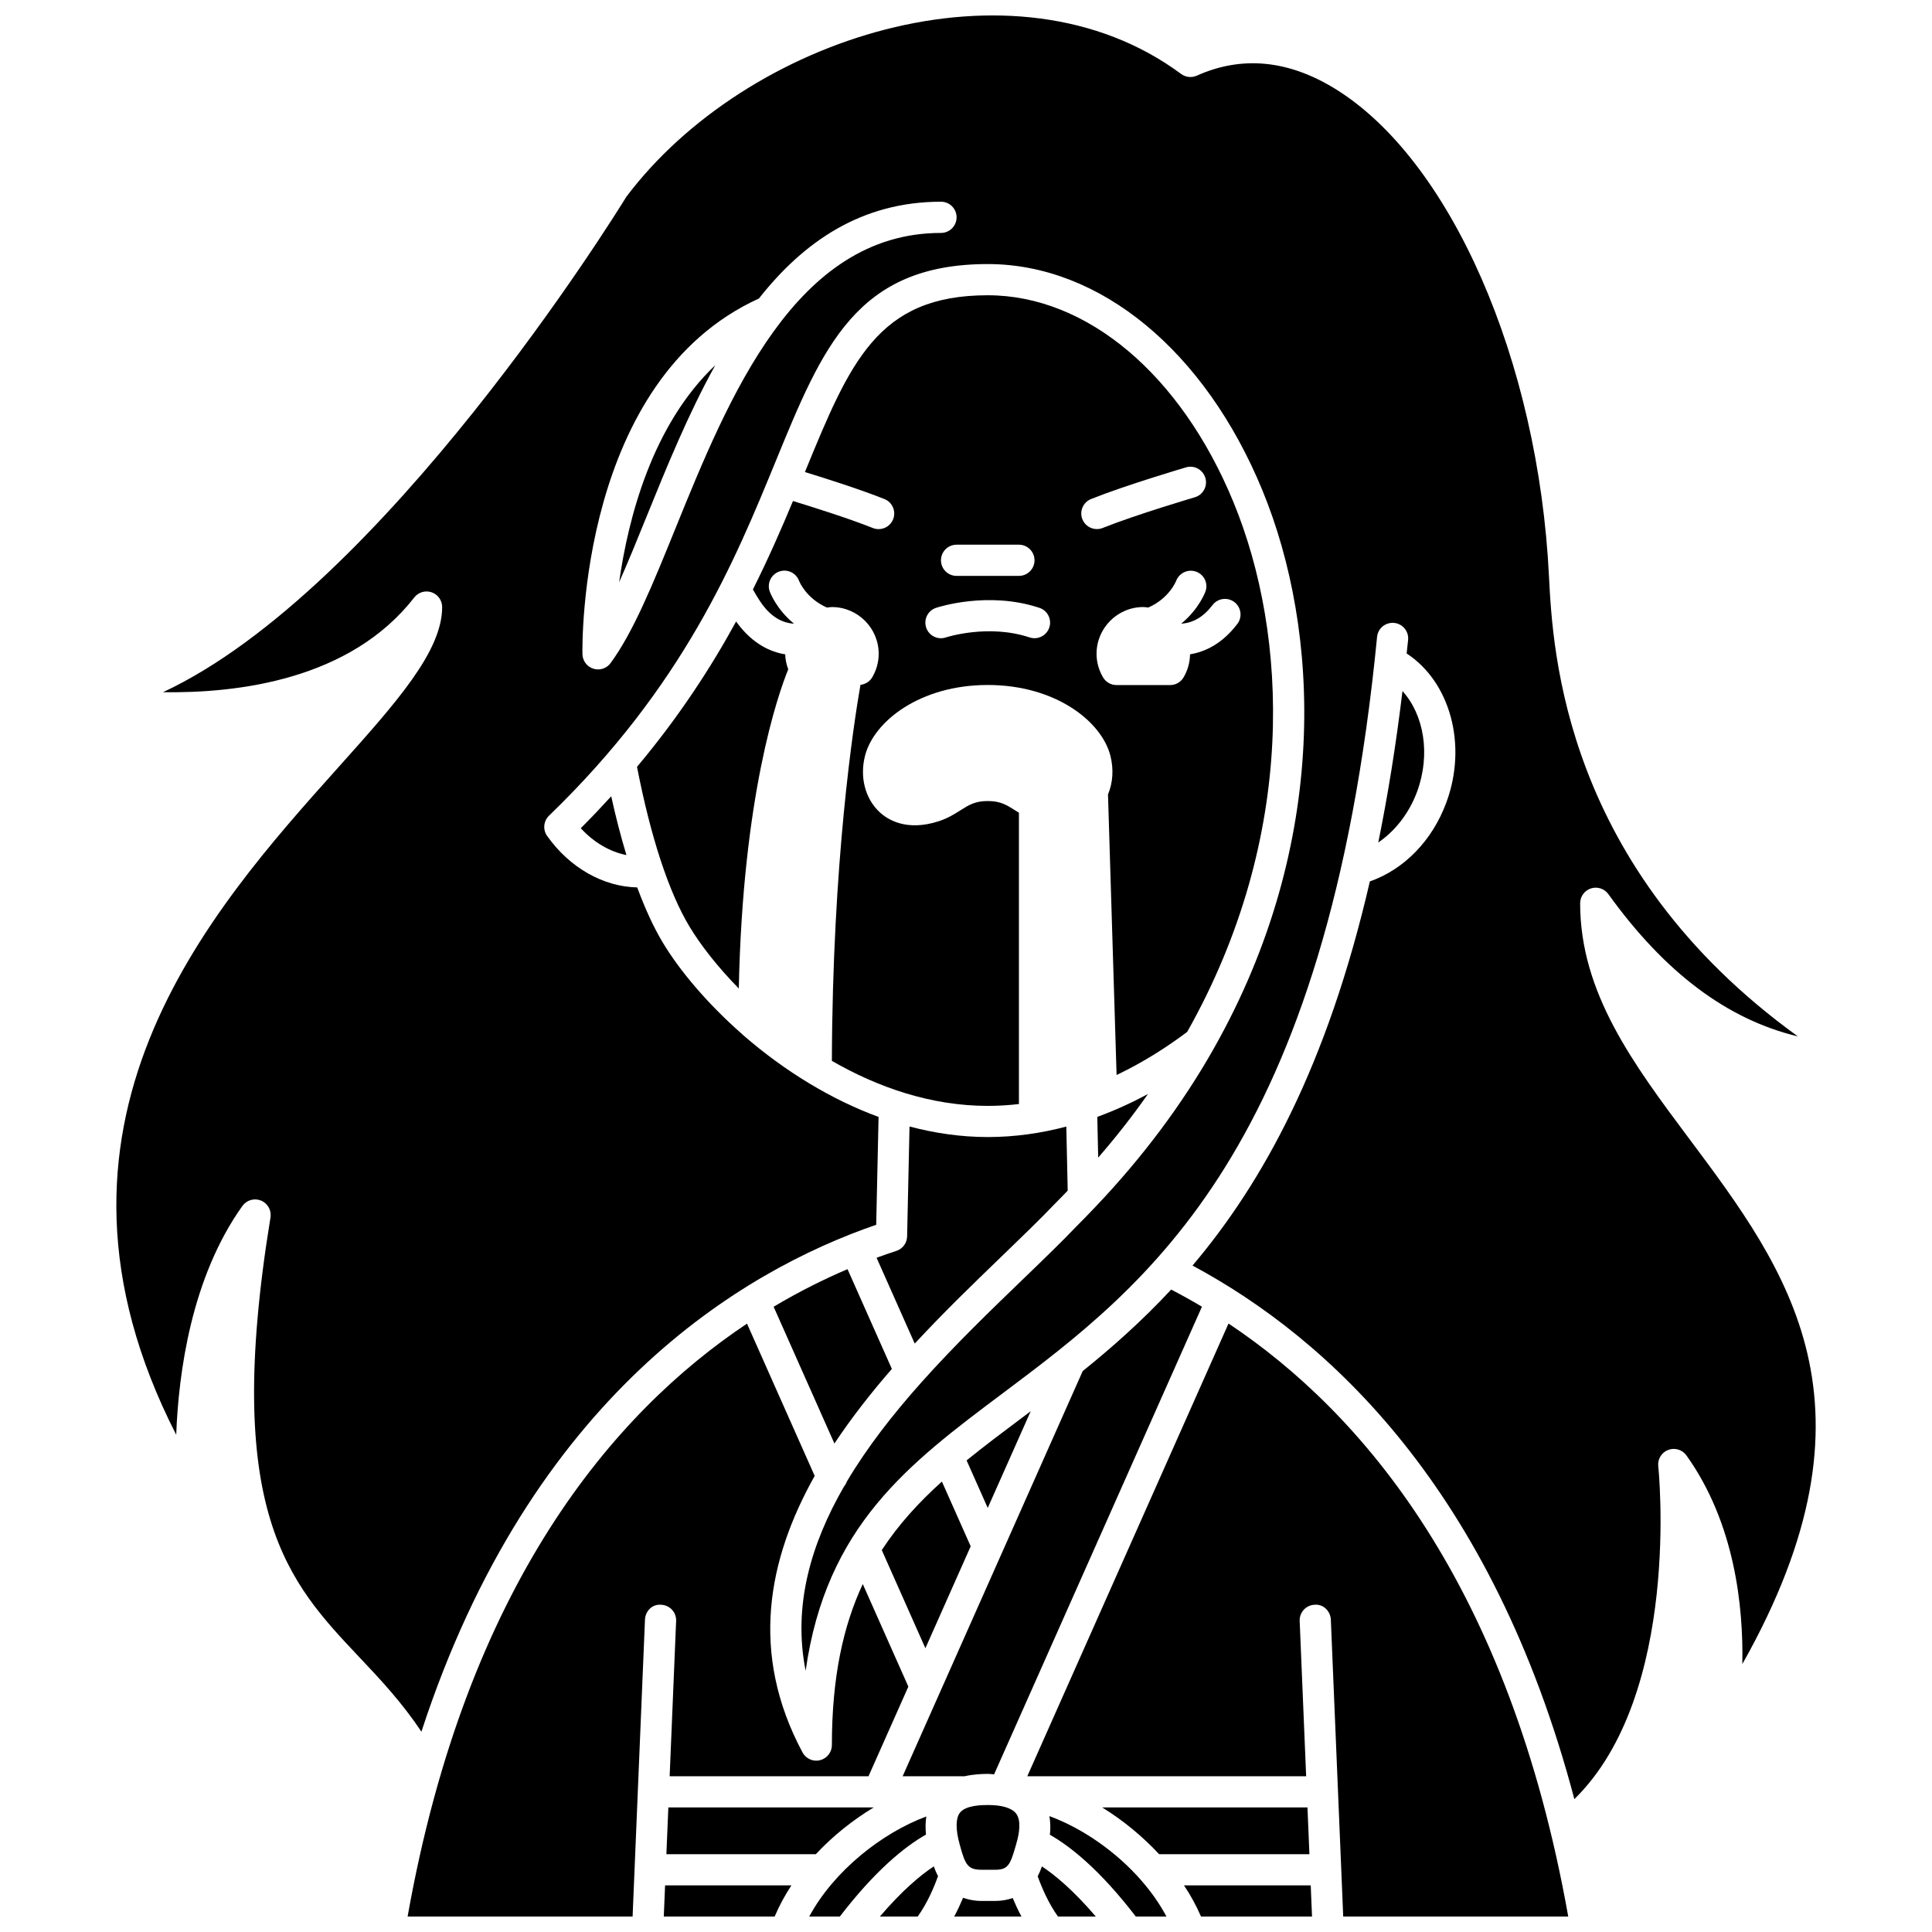
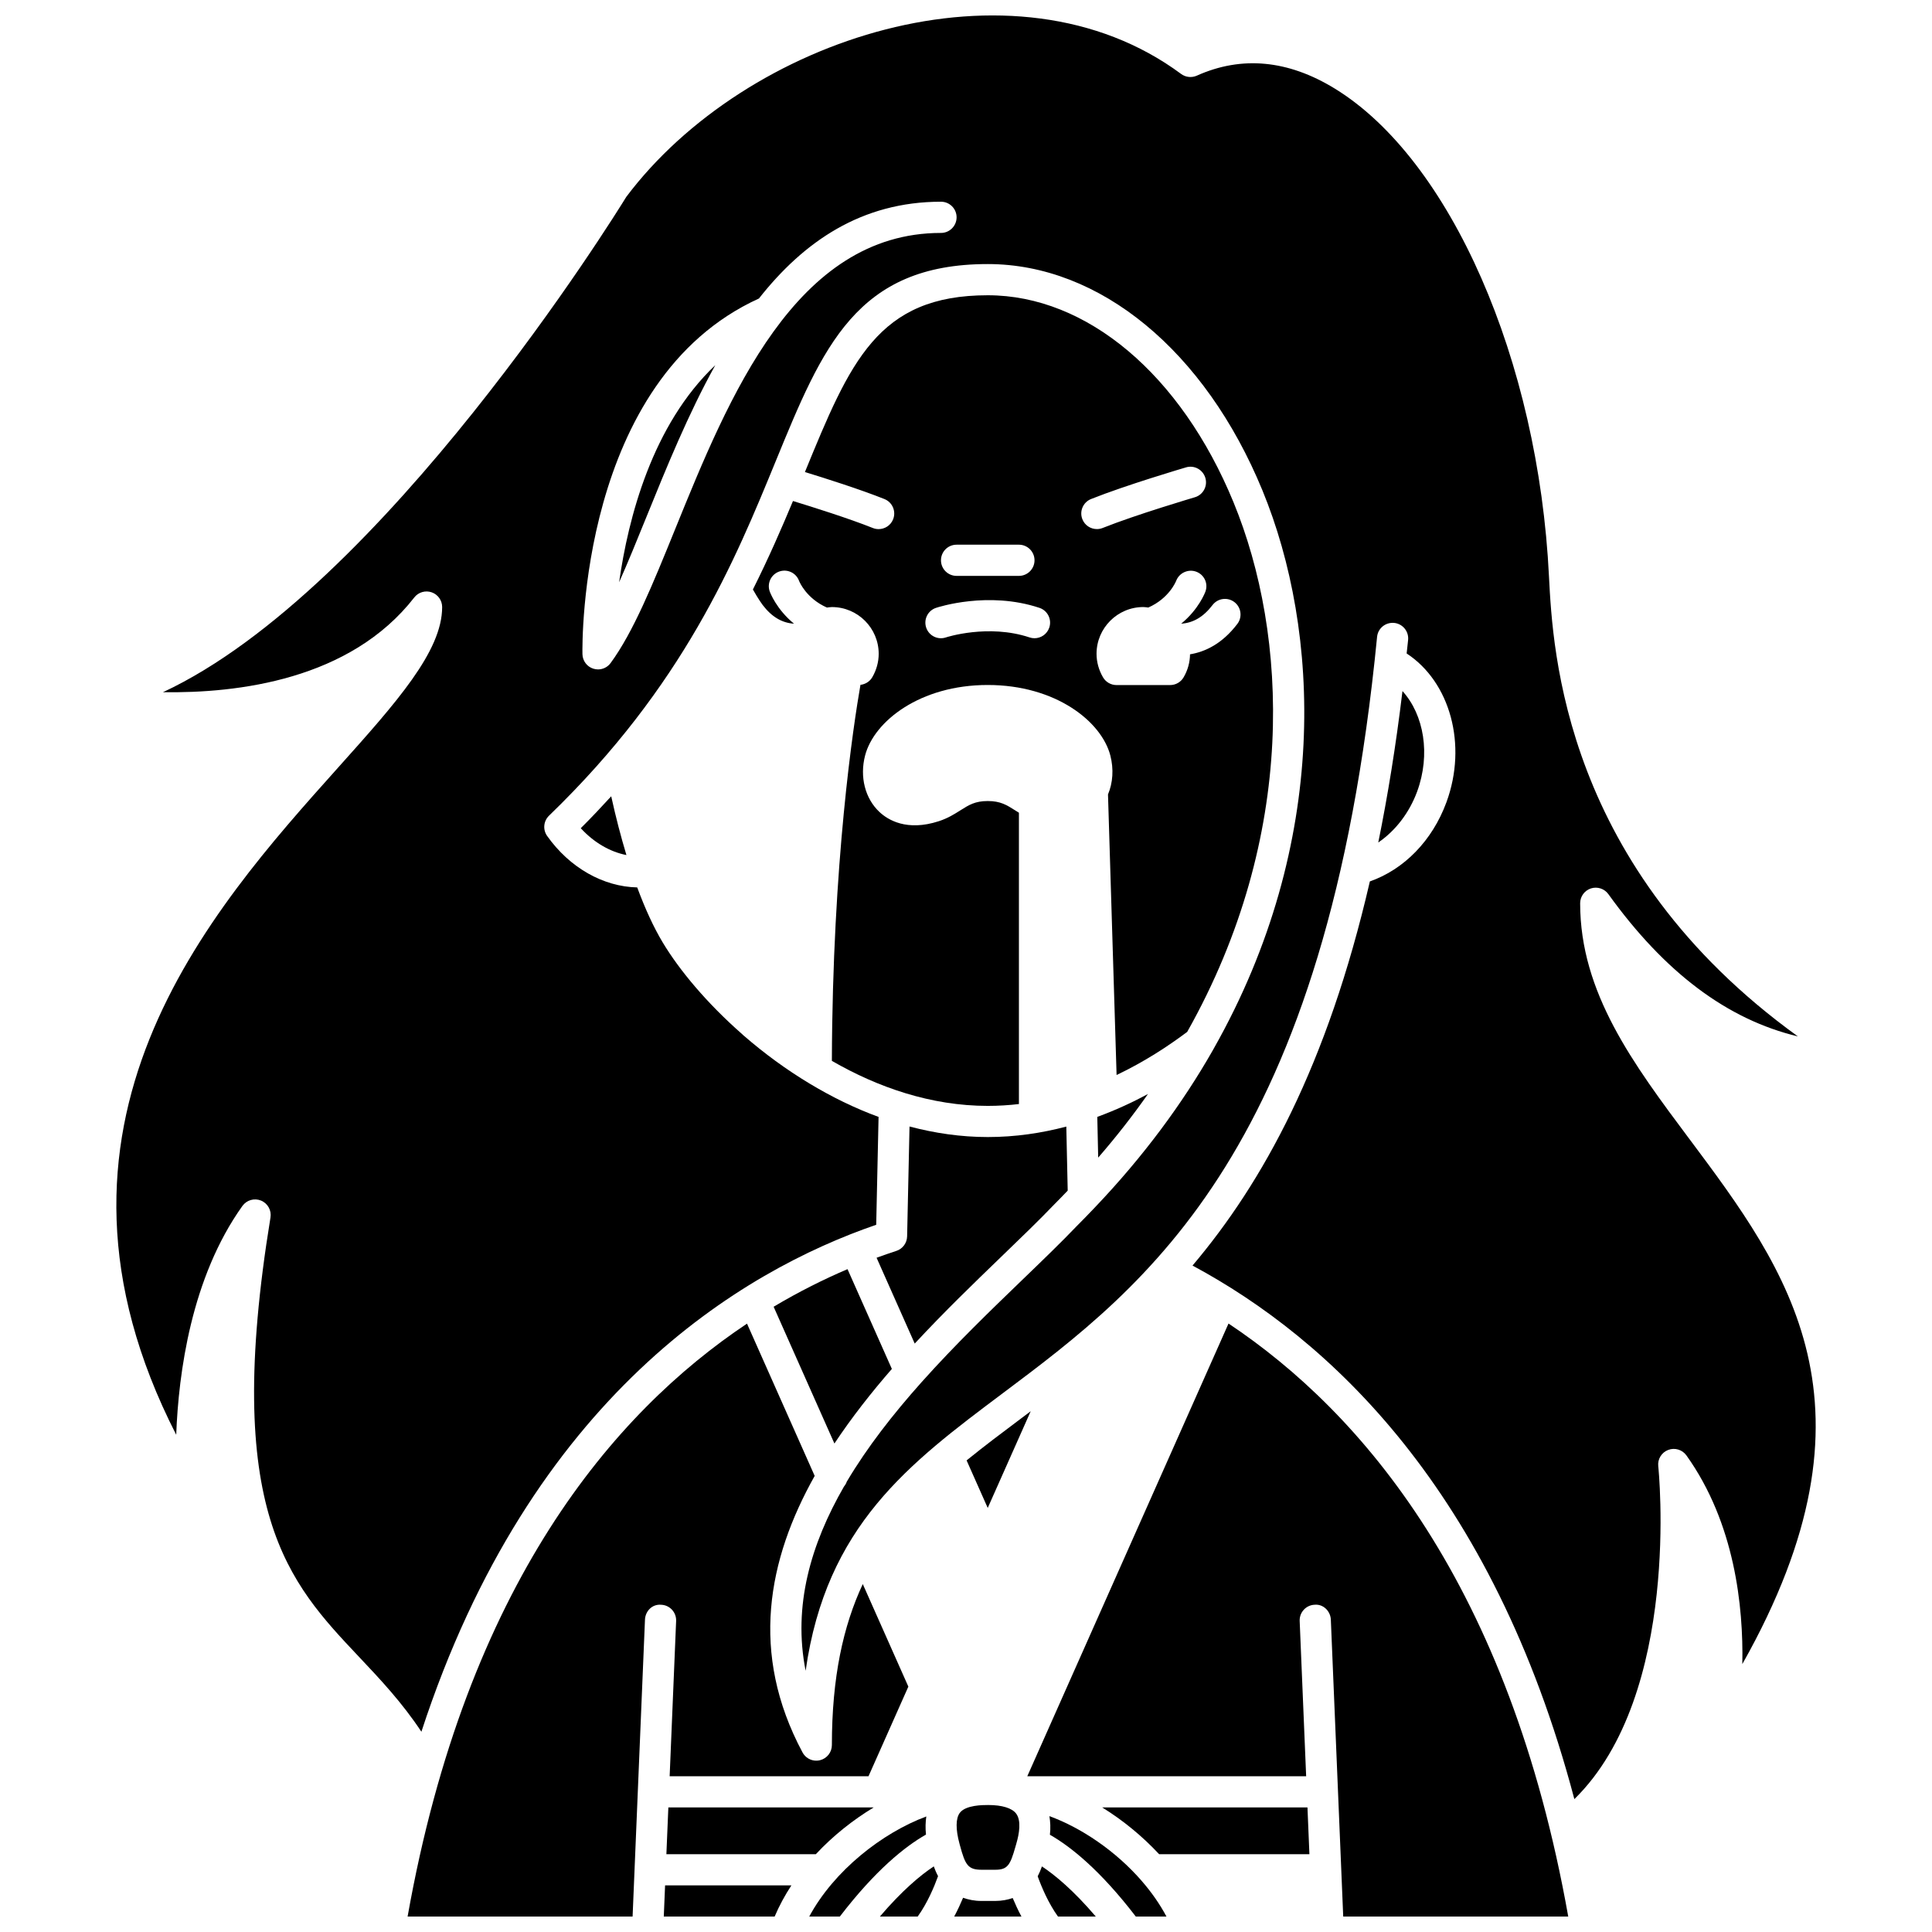
<svg xmlns="http://www.w3.org/2000/svg" width="800px" height="800px" version="1.1" viewBox="144 144 512 512">
  <defs>
    <clipPath id="j">
      <path d="m252 494h133v157.9h-133z" />
    </clipPath>
    <clipPath id="h">
-       <path d="m457 643h35v8.902h-35z" />
-     </clipPath>
+       </clipPath>
    <clipPath id="g">
      <path d="m319 643h35v8.902h-35z" />
    </clipPath>
    <clipPath id="f">
      <path d="m174 148.09h452v472.91h-452z" />
    </clipPath>
    <clipPath id="e">
      <path d="m416 494h144v157.9h-144z" />
    </clipPath>
    <clipPath id="d">
      <path d="m377 638h16v13.902h-16z" />
    </clipPath>
    <clipPath id="c">
      <path d="m358 625h32v26.902h-32z" />
    </clipPath>
    <clipPath id="b">
      <path d="m396 646h19v5.902h-19z" />
    </clipPath>
    <clipPath id="a">
      <path d="m422 625h32v26.902h-32z" />
    </clipPath>
    <clipPath id="i">
      <path d="m418 638h17v13.902h-17z" />
    </clipPath>
  </defs>
  <path d="m386.41 500.06c7.789-8.395 15.785-16.113 22.965-23.039 5.164-4.977 10.043-9.684 14.059-13.883 1.211-1.199 2.356-2.41 3.519-3.613l-0.371-16.969c-6.523 1.719-13.484 2.773-20.805 2.773-7.148 0-14.082-1.035-20.746-2.793l-0.637 29.125c-0.039 1.762-1.188 3.301-2.859 3.844-1.688 0.547-3.445 1.16-5.234 1.812z" />
-   <path d="m454.37 485.75c-7.742 8.328-15.652 15.328-23.441 21.598l-21.383 48.117-16.523 37.18-9.812 22.078h16.43c2.195-0.5 4.391-0.625 6.246-0.625 0.559 0 1.023 0.09 1.559 0.121l55.078-123.93c-2.758-1.641-5.477-3.148-8.152-4.543z" />
  <path d="m349.02 490.3 16.109 36.246c4.574-6.894 9.77-13.5 15.223-19.77l-11.75-26.438c-6.18 2.637-12.77 5.902-19.582 9.961z" />
  <path d="m398.37 624.41c-1.105 1.449-1.141 4.371-0.086 8.223l0.133 0.488c1.375 5.09 2.109 6.383 5.699 6.383h3.629c3.269 0 3.969-1.219 5.336-6.027l0.262-0.918c0.758-2.582 1.359-6.051-0.055-7.938-1.098-1.461-3.731-2.273-7.406-2.273-1.473 0.004-5.941 0.004-7.512 2.062z" />
-   <path d="m377.68 554.79 11.559 26.008 12.004-27.012-7.629-17.16c-6.082 5.477-11.477 11.344-15.934 18.164z" />
  <path d="m400.16 531.02 5.598 12.598 11.391-25.629c-0.844 0.633-1.688 1.266-2.519 1.891-5.047 3.781-9.895 7.426-14.469 11.141z" />
  <path d="m372.03 325.49c-1.859 10.664-7.41 46.93-7.574 99.652 12.184 7.019 26.266 11.93 41.316 11.93 2.805 0 5.562-0.172 8.254-0.488v-77.203c-0.355-0.219-0.707-0.438-1.035-0.648-2.246-1.422-3.871-2.449-7.227-2.449s-4.977 1.027-7.227 2.449c-1.566 0.992-3.348 2.121-5.75 2.898-8.488 2.758-13.512-0.359-15.746-2.469-3.797-3.574-5.246-9.305-3.781-14.945 2.352-9.059 14.539-18.688 32.496-18.688 17.957 0 30.145 9.625 32.496 18.688 0.934 3.602 0.672 7.234-0.621 10.32l2.277 74.352c7.269-3.457 13.578-7.574 18.711-11.426 29.312-52.031 26.727-105.23 12.281-140.34-13.91-33.848-38.875-54.875-65.137-54.875-29.176 0-36.473 17.633-48.449 46.848 5.309 1.629 14.633 4.586 21.066 7.156 2.121 0.848 3.152 3.25 2.305 5.371-0.645 1.621-2.199 2.598-3.84 2.598-0.512 0-1.027-0.09-1.531-0.293-6.402-2.562-16.145-5.617-21.164-7.156-3.031 7.269-6.457 15.133-10.621 23.449 1.465 2.606 2.562 4.074 2.574 4.09 2.441 3.211 5.176 4.777 8.316 4.973-4.68-3.84-6.34-8.285-6.43-8.531-0.773-2.148 0.348-4.516 2.496-5.285 2.144-0.762 4.488 0.332 5.273 2.457 0.102 0.27 1.926 4.672 7.391 7.086 0.441-0.051 0.867-0.133 1.32-0.133 6.832 0 12.395 5.562 12.395 12.395 0 2.156-0.594 4.316-1.723 6.242-0.672 1.121-1.828 1.828-3.113 1.977zm93.305-21.148c1.383-1.812 3.973-2.164 5.789-0.785 1.812 1.383 2.168 3.973 0.785 5.789-4.047 5.32-8.59 7.406-12.539 8.055-0.023 2.121-0.602 4.231-1.711 6.113-0.742 1.266-2.098 2.035-3.562 2.035h-14.211c-1.465 0-2.824-0.777-3.566-2.039-1.129-1.926-1.723-4.082-1.723-6.242 0-6.832 5.562-12.395 12.395-12.395 0.453 0 0.879 0.086 1.32 0.133 5.516-2.434 7.316-6.898 7.391-7.094 0.812-2.106 3.184-3.184 5.305-2.41 2.125 0.789 3.223 3.113 2.453 5.246-0.086 0.246-1.746 4.695-6.43 8.535 3.144-0.199 5.883-1.762 8.305-4.941zm-32.188-28.094c9.25-3.699 24.512-8.195 25.156-8.387 2.184-0.66 4.484 0.602 5.133 2.797 0.645 2.184-0.605 4.488-2.797 5.125-0.152 0.051-15.535 4.582-24.422 8.137-0.504 0.203-1.02 0.293-1.531 0.293-1.641 0-3.195-0.98-3.84-2.598-0.848-2.117 0.184-4.519 2.301-5.367zm-35.645 12.102h16.523c2.281 0 4.133 1.848 4.133 4.133s-1.852 4.133-4.133 4.133h-16.523c-2.281 0-4.133-1.848-4.133-4.133s1.848-4.133 4.133-4.133zm-5.441 16.738c0.559-0.191 13.852-4.519 27.402 0 2.164 0.719 3.332 3.059 2.609 5.227-0.578 1.73-2.191 2.824-3.922 2.824-0.43 0-0.871-0.07-1.305-0.215-10.961-3.648-22.062-0.039-22.172 0-2.168 0.73-4.508-0.445-5.227-2.609-0.723-2.168 0.449-4.512 2.613-5.227z" />
  <g clip-path="url(#j)">
    <path d="m323.18 573.58-1.715 41.145h52.699l10.559-23.754-12.078-27.18c-5.176 11.082-8.188 24.676-8.188 42.672 0 1.895-1.289 3.543-3.129 4.008-0.336 0.086-0.672 0.125-1.004 0.125-1.496 0-2.914-0.812-3.644-2.18-14.082-26.316-9.207-51.141 3.219-73.289l-17.934-40.352c-35.305 23.547-74.301 69.078-89.945 157.13h59.625l3.281-78.672c0.094-2.277 1.91-4.176 4.301-3.953 2.277 0.086 4.051 2.016 3.953 4.297z" />
  </g>
  <path d="m435.03 450.78c4.836-5.562 9.207-11.191 13.195-16.855-4.152 2.231-8.637 4.305-13.43 6.062z" />
  <path d="m320.6 635.38h39.609c4.562-4.902 9.852-9.082 15.336-12.395h-54.426z" />
-   <path d="m339.55 309.35c-0.012-0.016-0.199-0.266-0.473-0.648-6.688 12.234-15.125 25.234-26.262 38.52 3.598 18.504 8.379 33.121 13.879 42.289 2.981 4.961 7.461 10.703 13.094 16.449 1.055-51.219 10.367-77.859 13.102-84.582-0.469-1.289-0.781-2.613-0.797-3.965-3.961-0.656-8.496-2.742-12.543-8.062z" />
  <g clip-path="url(#h)">
    <path d="m457.77 643.64c1.789 2.68 3.293 5.449 4.512 8.262h29.418l-0.344-8.262z" />
  </g>
  <g clip-path="url(#g)">
    <path d="m319.91 651.9h29.379c1.227-2.871 2.719-5.633 4.445-8.262h-33.48z" />
  </g>
  <path d="m310.01 370.6c-1.449-4.805-2.805-9.984-4.031-15.574-2.574 2.812-5.227 5.633-8.07 8.457 3.469 3.789 7.734 6.262 12.102 7.117z" />
  <path d="m315.27 281.09c5.324-13.117 11.105-27.367 18.293-40.32-16.723 15.84-23.082 40.523-25.488 57.531 2.371-5.32 4.75-11.191 7.195-17.211z" />
  <path d="m515.67 327.14c-1.746 14.543-3.918 27.844-6.414 40.129 4.484-3.055 8.195-7.789 10.297-13.492 3.625-9.891 1.809-20.348-3.883-26.637z" />
  <g clip-path="url(#f)">
    <path d="m591.76 445.92c-14.914-19.961-29.004-38.812-29.004-62.547 0-1.793 1.156-3.379 2.863-3.934 1.699-0.543 3.57 0.066 4.617 1.52 14.945 20.766 31.492 33.215 50.223 37.699-62.004-44.758-64.945-102.09-65.961-121.83-2.797-57.363-26.125-110.54-56.73-129.33-12.398-7.613-24.715-8.781-36.605-3.445-1.363 0.605-2.949 0.434-4.148-0.449-44.355-32.871-115.46-9.473-147.05 32.578-2.711 4.438-64.551 104.13-122.78 131.26 19.887 0.289 49.617-3.277 66.598-25.105 1.082-1.391 2.926-1.945 4.602-1.371 1.668 0.574 2.789 2.148 2.789 3.906 0 11.758-12.16 25.336-27.555 42.527-34.164 38.152-84.871 94.77-42.922 176.83 0.613-16.371 3.984-41.66 17.543-60.641 1.121-1.562 3.156-2.148 4.938-1.422 1.777 0.734 2.812 2.59 2.5 4.488-12.754 78.066 4.82 96.684 23.434 116.4 5.637 5.969 11.414 12.094 16.562 19.875 29.07-89.031 84.984-122.13 120.53-134.35l0.625-28.586c-6.387-2.336-12.438-5.332-18.098-8.727-0.012-0.004-0.023-0.016-0.039-0.02-6.375-3.824-12.238-8.156-17.449-12.676-0.184-0.145-0.352-0.285-0.504-0.457-9.449-8.277-16.762-17.094-21.117-24.363-2.398-4-4.656-8.906-6.754-14.574-8.965-0.191-17.875-5.168-23.875-13.645-1.18-1.664-0.965-3.941 0.5-5.363 35.707-34.488 49.234-67.488 60.105-94.008 12.418-30.289 21.391-52.18 56.176-52.18 29.68 0 57.574 22.988 72.789 59.992 15.254 37.086 18.039 93.262-12.91 147.92-0.078 0.164-0.16 0.316-0.262 0.473-8.031 14.086-18.316 28.062-31.207 41.59-0.059 0.066-0.117 0.121-0.176 0.184-1.531 1.602-3.066 3.207-4.668 4.797-4.047 4.238-8.988 9.004-14.215 14.043-8.59 8.285-18.02 17.383-26.766 27.168-0.09 0.105-0.176 0.211-0.281 0.312-7.367 8.266-14.23 17.02-19.672 26.195-0.16 0.473-0.414 0.898-0.734 1.285-8.797 15.262-13.586 31.648-10.168 48.832 5.453-38.473 27.355-54.891 52.191-73.508 38.293-28.707 85.953-64.438 99.246-200.48 0.219-2.269 2.211-3.902 4.512-3.707 2.273 0.223 3.934 2.242 3.711 4.516-0.121 1.223-0.266 2.379-0.387 3.586 11.504 7.512 16.152 24.18 10.539 39.441-3.734 10.16-11.23 17.801-20.289 20.969-11.305 48.93-28.41 79.832-46.996 101.8 36.148 19.406 79.527 59.363 101.19 141.4 28.469-27.855 22.305-87.602 22.234-88.23-0.207-1.867 0.875-3.641 2.633-4.309 1.754-0.672 3.738-0.074 4.836 1.457 12.82 17.945 15.113 40.039 14.812 55.293 38.703-68.582 11.949-104.38-13.973-139.08zm-198.39-240.19c-38.586 0-56.246 43.512-70.438 78.473-5.949 14.656-11.09 27.312-17.121 35.52-0.793 1.078-2.039 1.68-3.328 1.68-0.418 0-0.84-0.066-1.25-0.195-1.691-0.535-2.848-2.09-2.879-3.863-0.055-2.981-0.789-72.598 46.77-94.238 11.883-15.086 27.184-25.648 48.25-25.648 2.281 0 4.133 1.848 4.133 4.133-0.004 2.289-1.855 4.141-4.137 4.141z" />
  </g>
  <g clip-path="url(#e)">
    <path d="m469.57 494.75-53.324 119.97h73.898l-1.715-41.145c-0.094-2.281 1.676-4.211 3.957-4.301 2.277-0.227 4.207 1.676 4.301 3.953l3.281 78.672h59.633c-15.617-87.871-54.516-133.48-90.031-157.15z" />
  </g>
  <g clip-path="url(#d)">
    <path d="m377.18 651.9h10.023c2.57-3.574 4.379-7.894 5.391-10.703-0.461-0.863-0.82-1.73-1.133-2.586-3.582 2.367-8.445 6.453-14.281 13.289z" />
  </g>
  <g clip-path="url(#c)">
    <path d="m389.48 625.38c-11.668 4.344-24.457 14.34-31.02 26.52h8.109c9.395-12.246 17.23-18.543 22.828-21.719-0.191-1.738-0.125-3.312 0.082-4.801z" />
  </g>
  <g clip-path="url(#b)">
    <path d="m407.74 647.77h-3.629c-1.926 0-3.484-0.352-4.887-0.84-0.645 1.539-1.422 3.238-2.344 4.969h17.809c-0.91-1.707-1.676-3.375-2.312-4.898-1.336 0.445-2.82 0.77-4.637 0.77z" />
  </g>
  <g clip-path="url(#a)">
    <path d="m446.54 642.43c-6.863-7.883-15.93-14.023-24.434-17.137 0.242 1.527 0.34 3.144 0.129 4.934 5.59 3.188 13.406 9.48 22.766 21.68h8.125c-1.789-3.356-4.023-6.531-6.586-9.469 0.004-0.004 0-0.004 0-0.008z" />
  </g>
  <path d="m451.18 635.38h39.828l-0.516-12.395h-54.41c5.477 3.379 10.648 7.613 15.098 12.395z" />
  <g clip-path="url(#i)">
    <path d="m420.12 638.62c-0.305 0.867-0.664 1.746-1.121 2.621 1.012 2.809 2.816 7.109 5.379 10.668h10.023c-5.832-6.836-10.703-10.922-14.281-13.289z" />
  </g>
</svg>